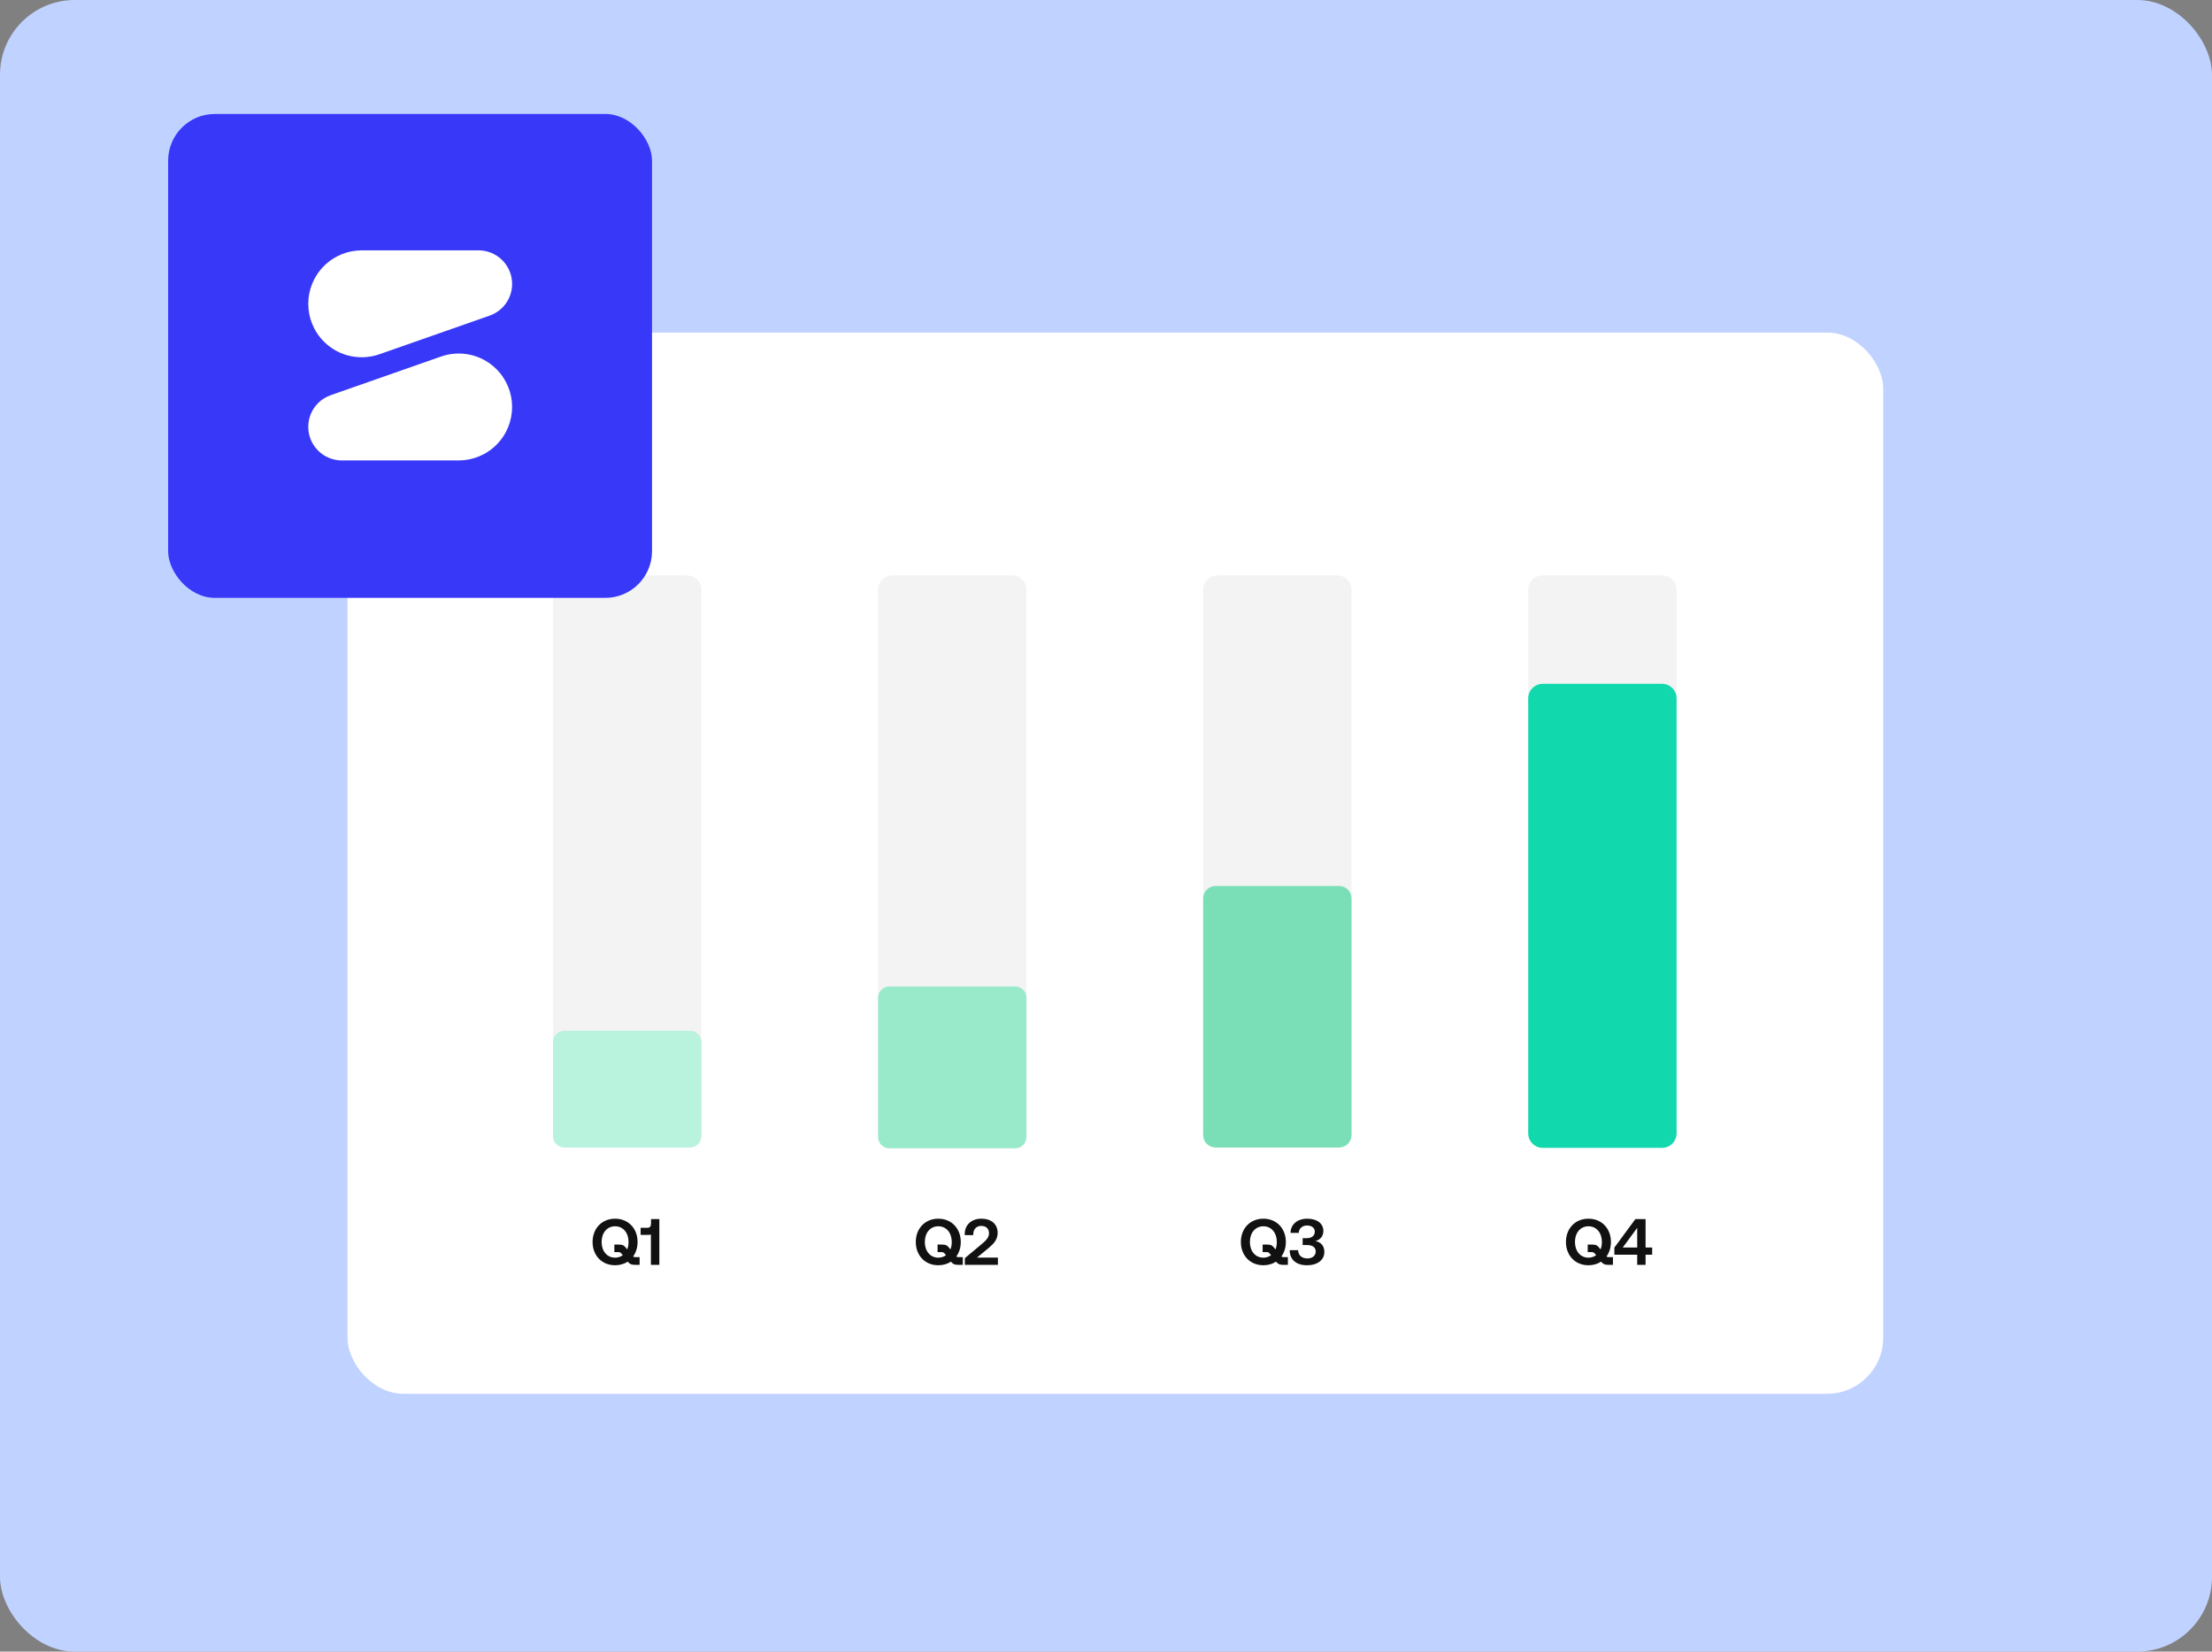
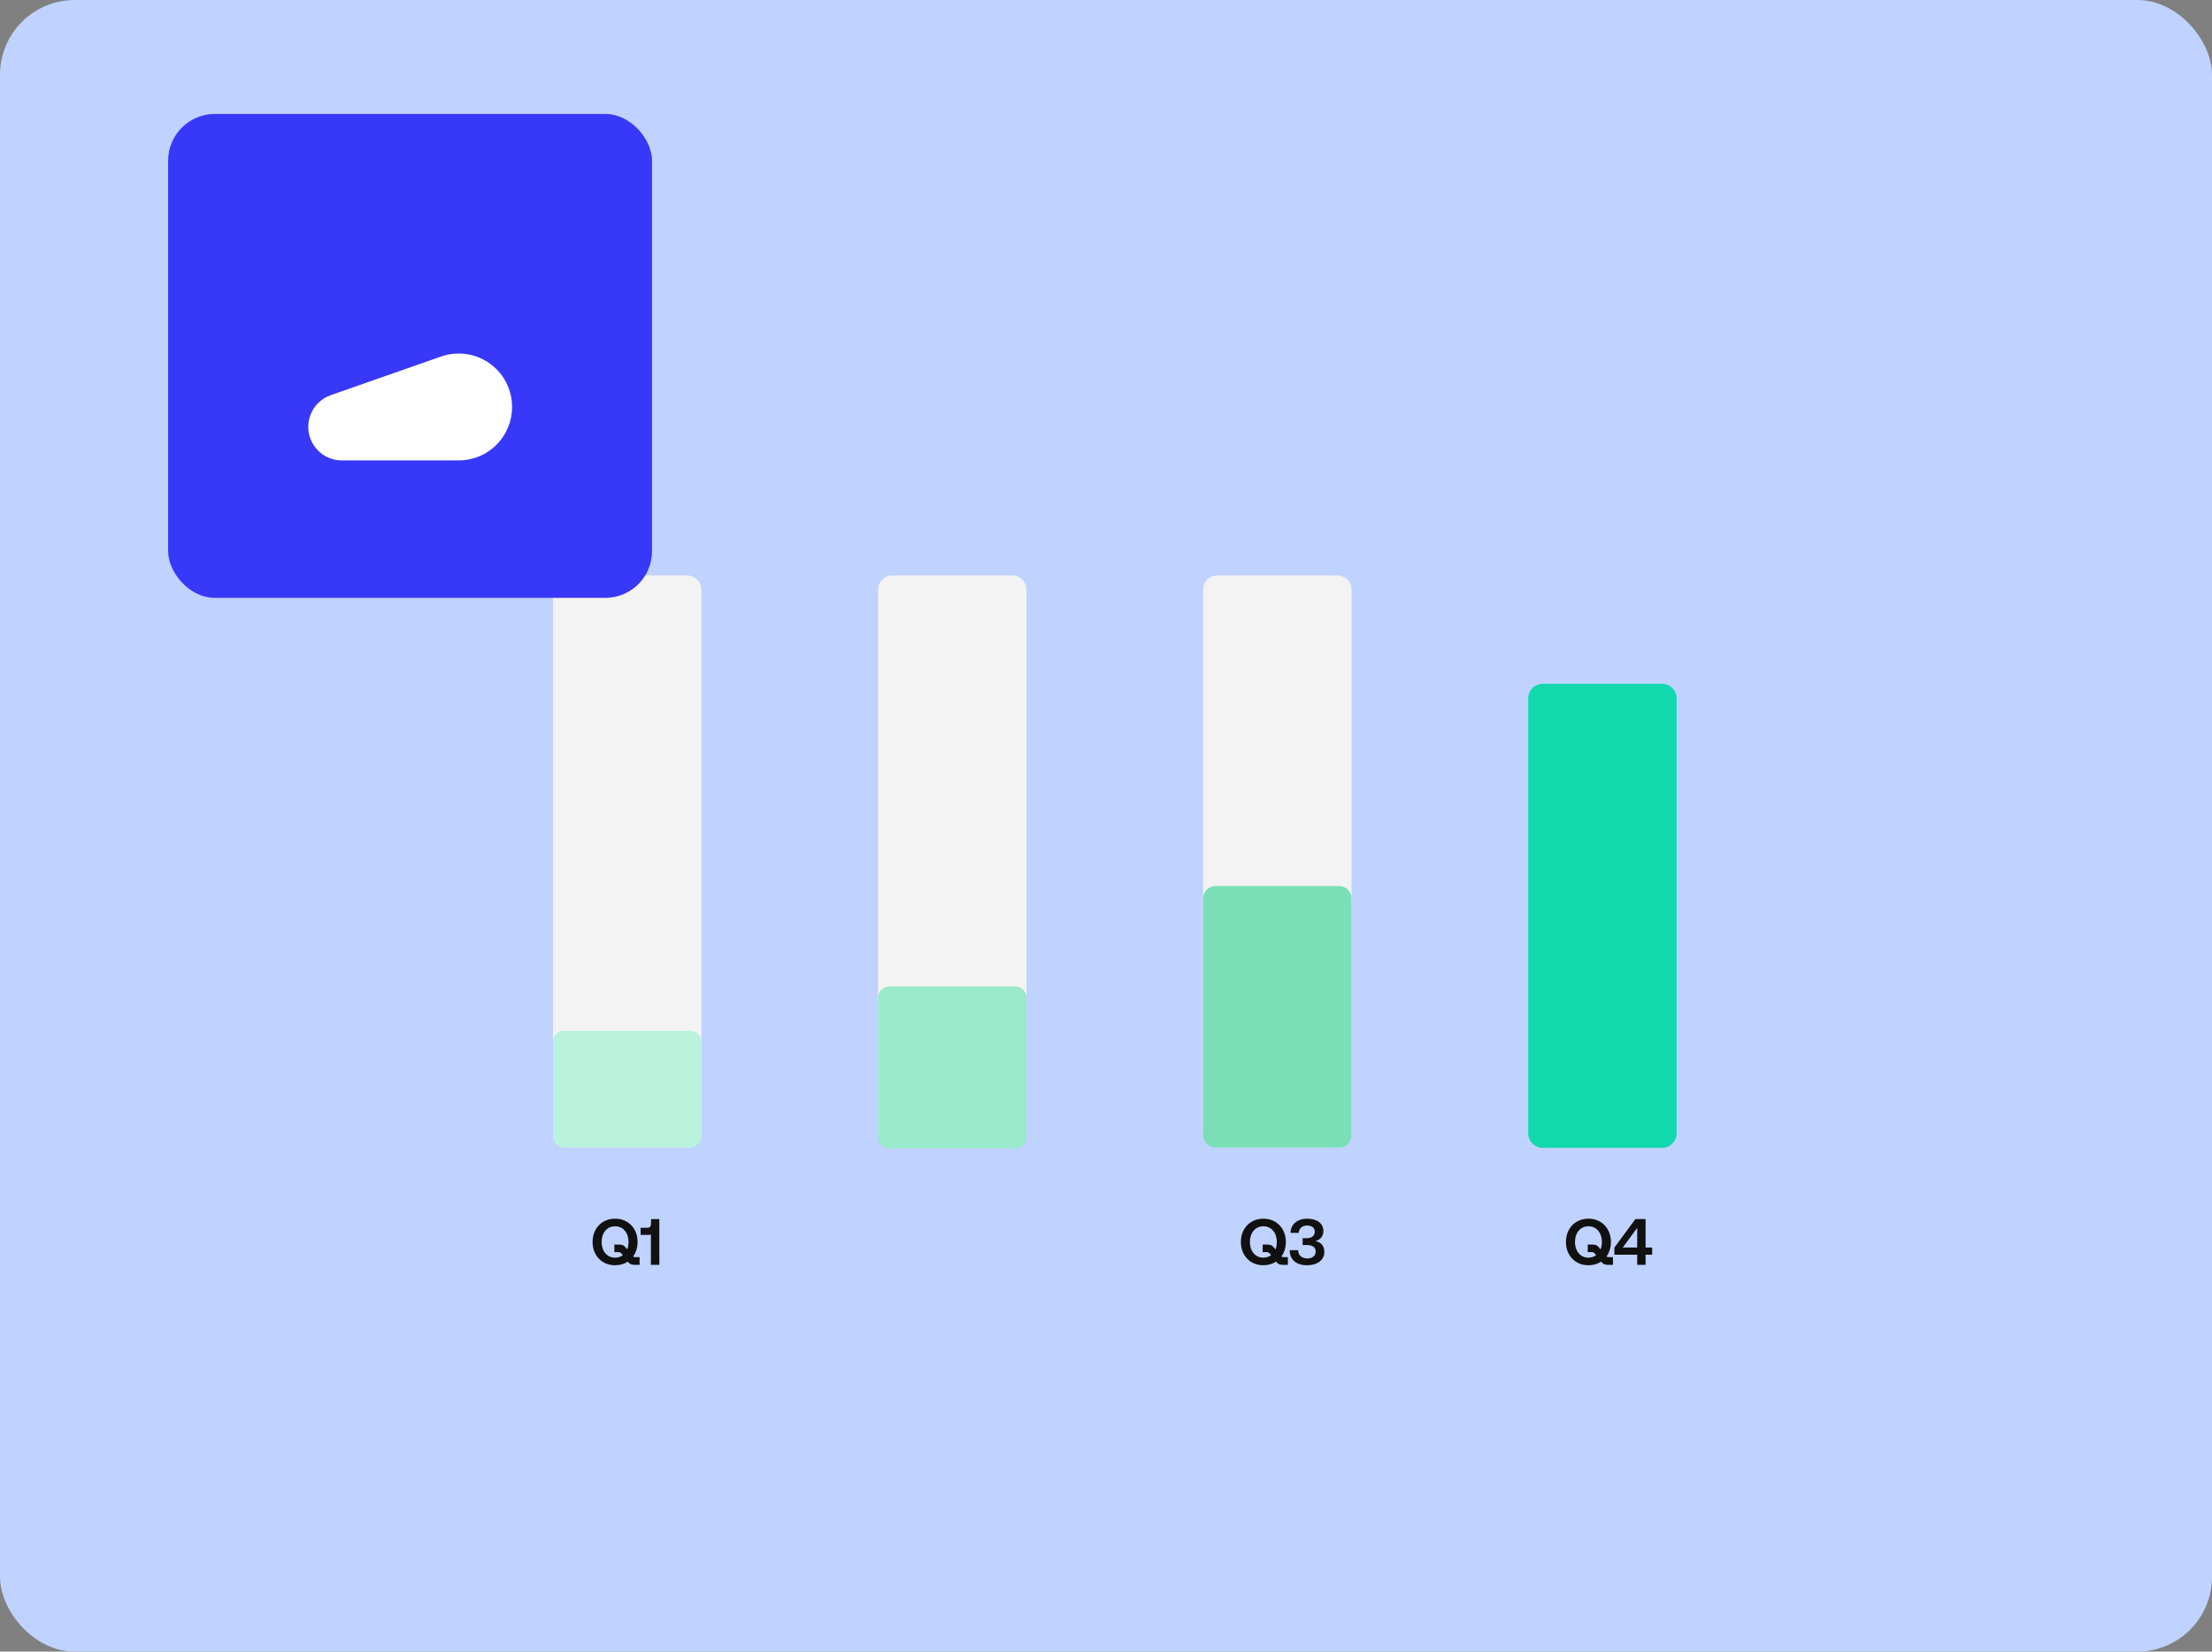
<svg xmlns="http://www.w3.org/2000/svg" width="1184" height="884" viewBox="0 0 1184 884" fill="none">
  <rect x="0" y="0" width="1184" height="884" fill="#808080" stroke="none" />
  <rect width="1184" height="884" rx="40" fill="#C0D2FF" />
-   <rect x="186" y="178" width="822" height="568" rx="30" fill="white" />
  <path d="M331.505 666.15C333.465 666.15 334.2 666.815 335.04 667.9L335.705 668.74C336.195 667.55 336.44 666.22 336.44 664.75C336.44 659.885 333.57 656.35 329.23 656.35C324.89 656.35 322.02 659.885 322.02 664.75C322.02 669.615 324.89 673.15 329.23 673.15C330.84 673.15 332.205 672.66 333.36 671.82L332.94 671.295C332.345 670.56 331.855 670.175 331.085 670.175H328.845V666.15H331.505ZM341.27 664.75C341.27 667.76 340.395 670.455 338.89 672.52C339.205 672.765 339.555 672.87 340.045 672.87H342.355V677H339.87C337.805 677 336.895 676.405 336.02 675.285C334.13 676.51 331.82 677.21 329.23 677.21C322.09 677.21 317.19 671.925 317.19 664.75C317.19 657.575 322.09 652.29 329.23 652.29C336.37 652.29 341.27 657.575 341.27 664.75ZM348.47 652.5H352.915V677H348.4V660.725C348.015 660.9 347.525 660.97 346.965 660.97H342.905V657.155H346.65C347.945 657.155 348.47 656.245 348.47 654.845V652.5Z" fill="#111111" />
-   <path d="M504.505 666.15C506.465 666.15 507.2 666.815 508.04 667.9L508.705 668.74C509.195 667.55 509.44 666.22 509.44 664.75C509.44 659.885 506.57 656.35 502.23 656.35C497.89 656.35 495.02 659.885 495.02 664.75C495.02 669.615 497.89 673.15 502.23 673.15C503.84 673.15 505.205 672.66 506.36 671.82L505.94 671.295C505.345 670.56 504.855 670.175 504.085 670.175H501.845V666.15H504.505ZM514.27 664.75C514.27 667.76 513.395 670.455 511.89 672.52C512.205 672.765 512.555 672.87 513.045 672.87H515.355V677H512.87C510.805 677 509.895 676.405 509.02 675.285C507.13 676.51 504.82 677.21 502.23 677.21C495.09 677.21 490.19 671.925 490.19 664.75C490.19 657.575 495.09 652.29 502.23 652.29C509.37 652.29 514.27 657.575 514.27 664.75ZM525.775 665.625C527.945 663.805 529.38 662.23 529.38 660.095C529.38 657.54 527.7 656.14 525.215 656.14C522.695 656.14 520.945 657.89 520.945 660.69V661.075H516.395V660.41C516.395 655.79 519.825 652.29 525.215 652.29C530.85 652.29 534 655.37 534 659.885C534 663.525 531.9 665.73 528.89 668.215L522.94 673.115H534.14V677H516.43V673.43L525.775 665.625Z" fill="#111111" />
  <path d="M678.505 666.15C680.465 666.15 681.2 666.815 682.04 667.9L682.705 668.74C683.195 667.55 683.44 666.22 683.44 664.75C683.44 659.885 680.57 656.35 676.23 656.35C671.89 656.35 669.02 659.885 669.02 664.75C669.02 669.615 671.89 673.15 676.23 673.15C677.84 673.15 679.205 672.66 680.36 671.82L679.94 671.295C679.345 670.56 678.855 670.175 678.085 670.175H675.845V666.15H678.505ZM688.27 664.75C688.27 667.76 687.395 670.455 685.89 672.52C686.205 672.765 686.555 672.87 687.045 672.87H689.355V677H686.87C684.805 677 683.895 676.405 683.02 675.285C681.13 676.51 678.82 677.21 676.23 677.21C669.09 677.21 664.19 671.925 664.19 664.75C664.19 657.575 669.09 652.29 676.23 652.29C683.37 652.29 688.27 657.575 688.27 664.75ZM694.84 669.125C694.875 671.995 696.975 673.57 699.845 673.57C702.33 673.57 704.255 672.17 704.255 669.825C704.255 667.725 702.68 666.395 699.6 666.395H697.255V662.72H699.355C702.295 662.72 703.765 661.285 703.765 659.185C703.765 657.085 701.945 655.93 699.635 655.93C697.08 655.93 695.26 657.505 695.19 659.885H690.78C690.815 655.37 694.455 652.29 699.67 652.29C705.095 652.29 708.35 654.915 708.35 658.87C708.35 661.88 706.495 663.63 704.08 664.26C706.67 664.75 708.875 666.465 708.875 670.105C708.875 674.34 705.27 677.21 699.6 677.21C693.93 677.21 690.325 674.305 690.325 669.125H694.84Z" fill="#111111" />
  <path d="M852.505 666.15C854.465 666.15 855.2 666.815 856.04 667.9L856.705 668.74C857.195 667.55 857.44 666.22 857.44 664.75C857.44 659.885 854.57 656.35 850.23 656.35C845.89 656.35 843.02 659.885 843.02 664.75C843.02 669.615 845.89 673.15 850.23 673.15C851.84 673.15 853.205 672.66 854.36 671.82L853.94 671.295C853.345 670.56 852.855 670.175 852.085 670.175H849.845V666.15H852.505ZM862.27 664.75C862.27 667.76 861.395 670.455 859.89 672.52C860.205 672.765 860.555 672.87 861.045 672.87H863.355V677H860.87C858.805 677 857.895 676.405 857.02 675.285C855.13 676.51 852.82 677.21 850.23 677.21C843.09 677.21 838.19 671.925 838.19 664.75C838.19 657.575 843.09 652.29 850.23 652.29C857.37 652.29 862.27 657.575 862.27 664.75ZM864.115 667.76L875.35 652.5H880.81V667.725H884.345V671.575H880.81V677H876.33V671.575H864.115V667.76ZM868.595 667.725H876.33V657.19L868.595 667.725Z" fill="#111111" />
  <path d="M541.826 308H477.591C473.399 308 470 311.399 470 315.591V606.594C470 610.787 473.399 614.186 477.591 614.186H541.826C546.019 614.186 549.418 610.787 549.418 606.594V315.591C549.418 311.399 546.019 308 541.826 308Z" fill="#F3F3F3" />
  <path d="M543.383 528H476.034C472.702 528 470 530.702 470 534.034V608.585C470 611.918 472.702 614.62 476.034 614.62H543.383C546.716 614.62 549.418 611.918 549.418 608.585V534.034C549.418 530.702 546.716 528 543.383 528Z" fill="#99EACB" />
  <path d="M715.826 308H651.591C647.399 308 644 311.399 644 315.591V606.594C644 610.787 647.399 614.186 651.591 614.186H715.826C720.019 614.186 723.418 610.787 723.418 606.594V315.591C723.418 311.399 720.019 308 715.826 308Z" fill="#F3F3F3" />
  <path d="M716.799 474.232H650.618C646.963 474.232 644 477.195 644 480.85V607.568C644 611.223 646.963 614.186 650.618 614.186H716.799C720.455 614.186 723.418 611.223 723.418 607.568V480.85C723.418 477.195 720.455 474.232 716.799 474.232Z" fill="#7ADFB6" />
-   <path d="M889.826 308H825.591C821.399 308 818 311.399 818 315.591V606.594C818 610.787 821.399 614.186 825.591 614.186H889.826C894.019 614.186 897.418 610.787 897.418 606.594V315.591C897.418 311.399 894.019 308 889.826 308Z" fill="#F3F3F3" />
  <path d="M889.631 366.006H825.786C821.486 366.006 818 369.492 818 373.792V606.594C818 610.894 821.486 614.38 825.786 614.38H889.631C893.932 614.38 897.418 610.894 897.418 606.594V373.792C897.418 369.492 893.932 366.006 889.631 366.006Z" fill="#11D9AD" />
  <path d="M367.826 308H303.591C299.399 308 296 311.399 296 315.591V606.594C296 610.787 299.399 614.186 303.591 614.186H367.826C372.019 614.186 375.418 610.787 375.418 606.594V315.591C375.418 311.399 372.019 308 367.826 308Z" fill="#F3F3F3" />
  <path d="M369.384 551.703H302.034C298.702 551.703 296 554.404 296 557.737V608.151C296 611.484 298.702 614.186 302.034 614.186H369.384C372.716 614.186 375.418 611.484 375.418 608.151V557.737C375.418 554.404 372.716 551.703 369.384 551.703Z" fill="#B9F2DD" />
  <rect x="90" y="61" width="259" height="259" rx="25" fill="#3838F9" />
-   <path d="M203.554 189.444L262.082 168.936C264.554 168.071 266.874 166.674 268.852 164.696C275.877 157.671 275.877 146.29 268.852 139.265C265.34 135.753 260.736 134 256.14 134H193.635C186.312 134 178.981 136.793 173.396 142.385C162.219 153.562 162.219 171.685 173.396 182.862C181.556 191.022 193.402 193.196 203.562 189.444H203.554Z" fill="white" />
  <path d="M235.566 191L177.039 211.508C174.567 212.373 172.247 213.77 170.269 215.748C163.244 222.773 163.244 234.161 170.269 241.179C173.781 244.691 178.385 246.444 182.981 246.444H245.486C252.809 246.444 260.139 243.651 265.724 238.059C276.902 226.882 276.902 208.759 265.724 197.582C257.565 189.422 245.719 187.248 235.559 191H235.566Z" fill="white" />
</svg>